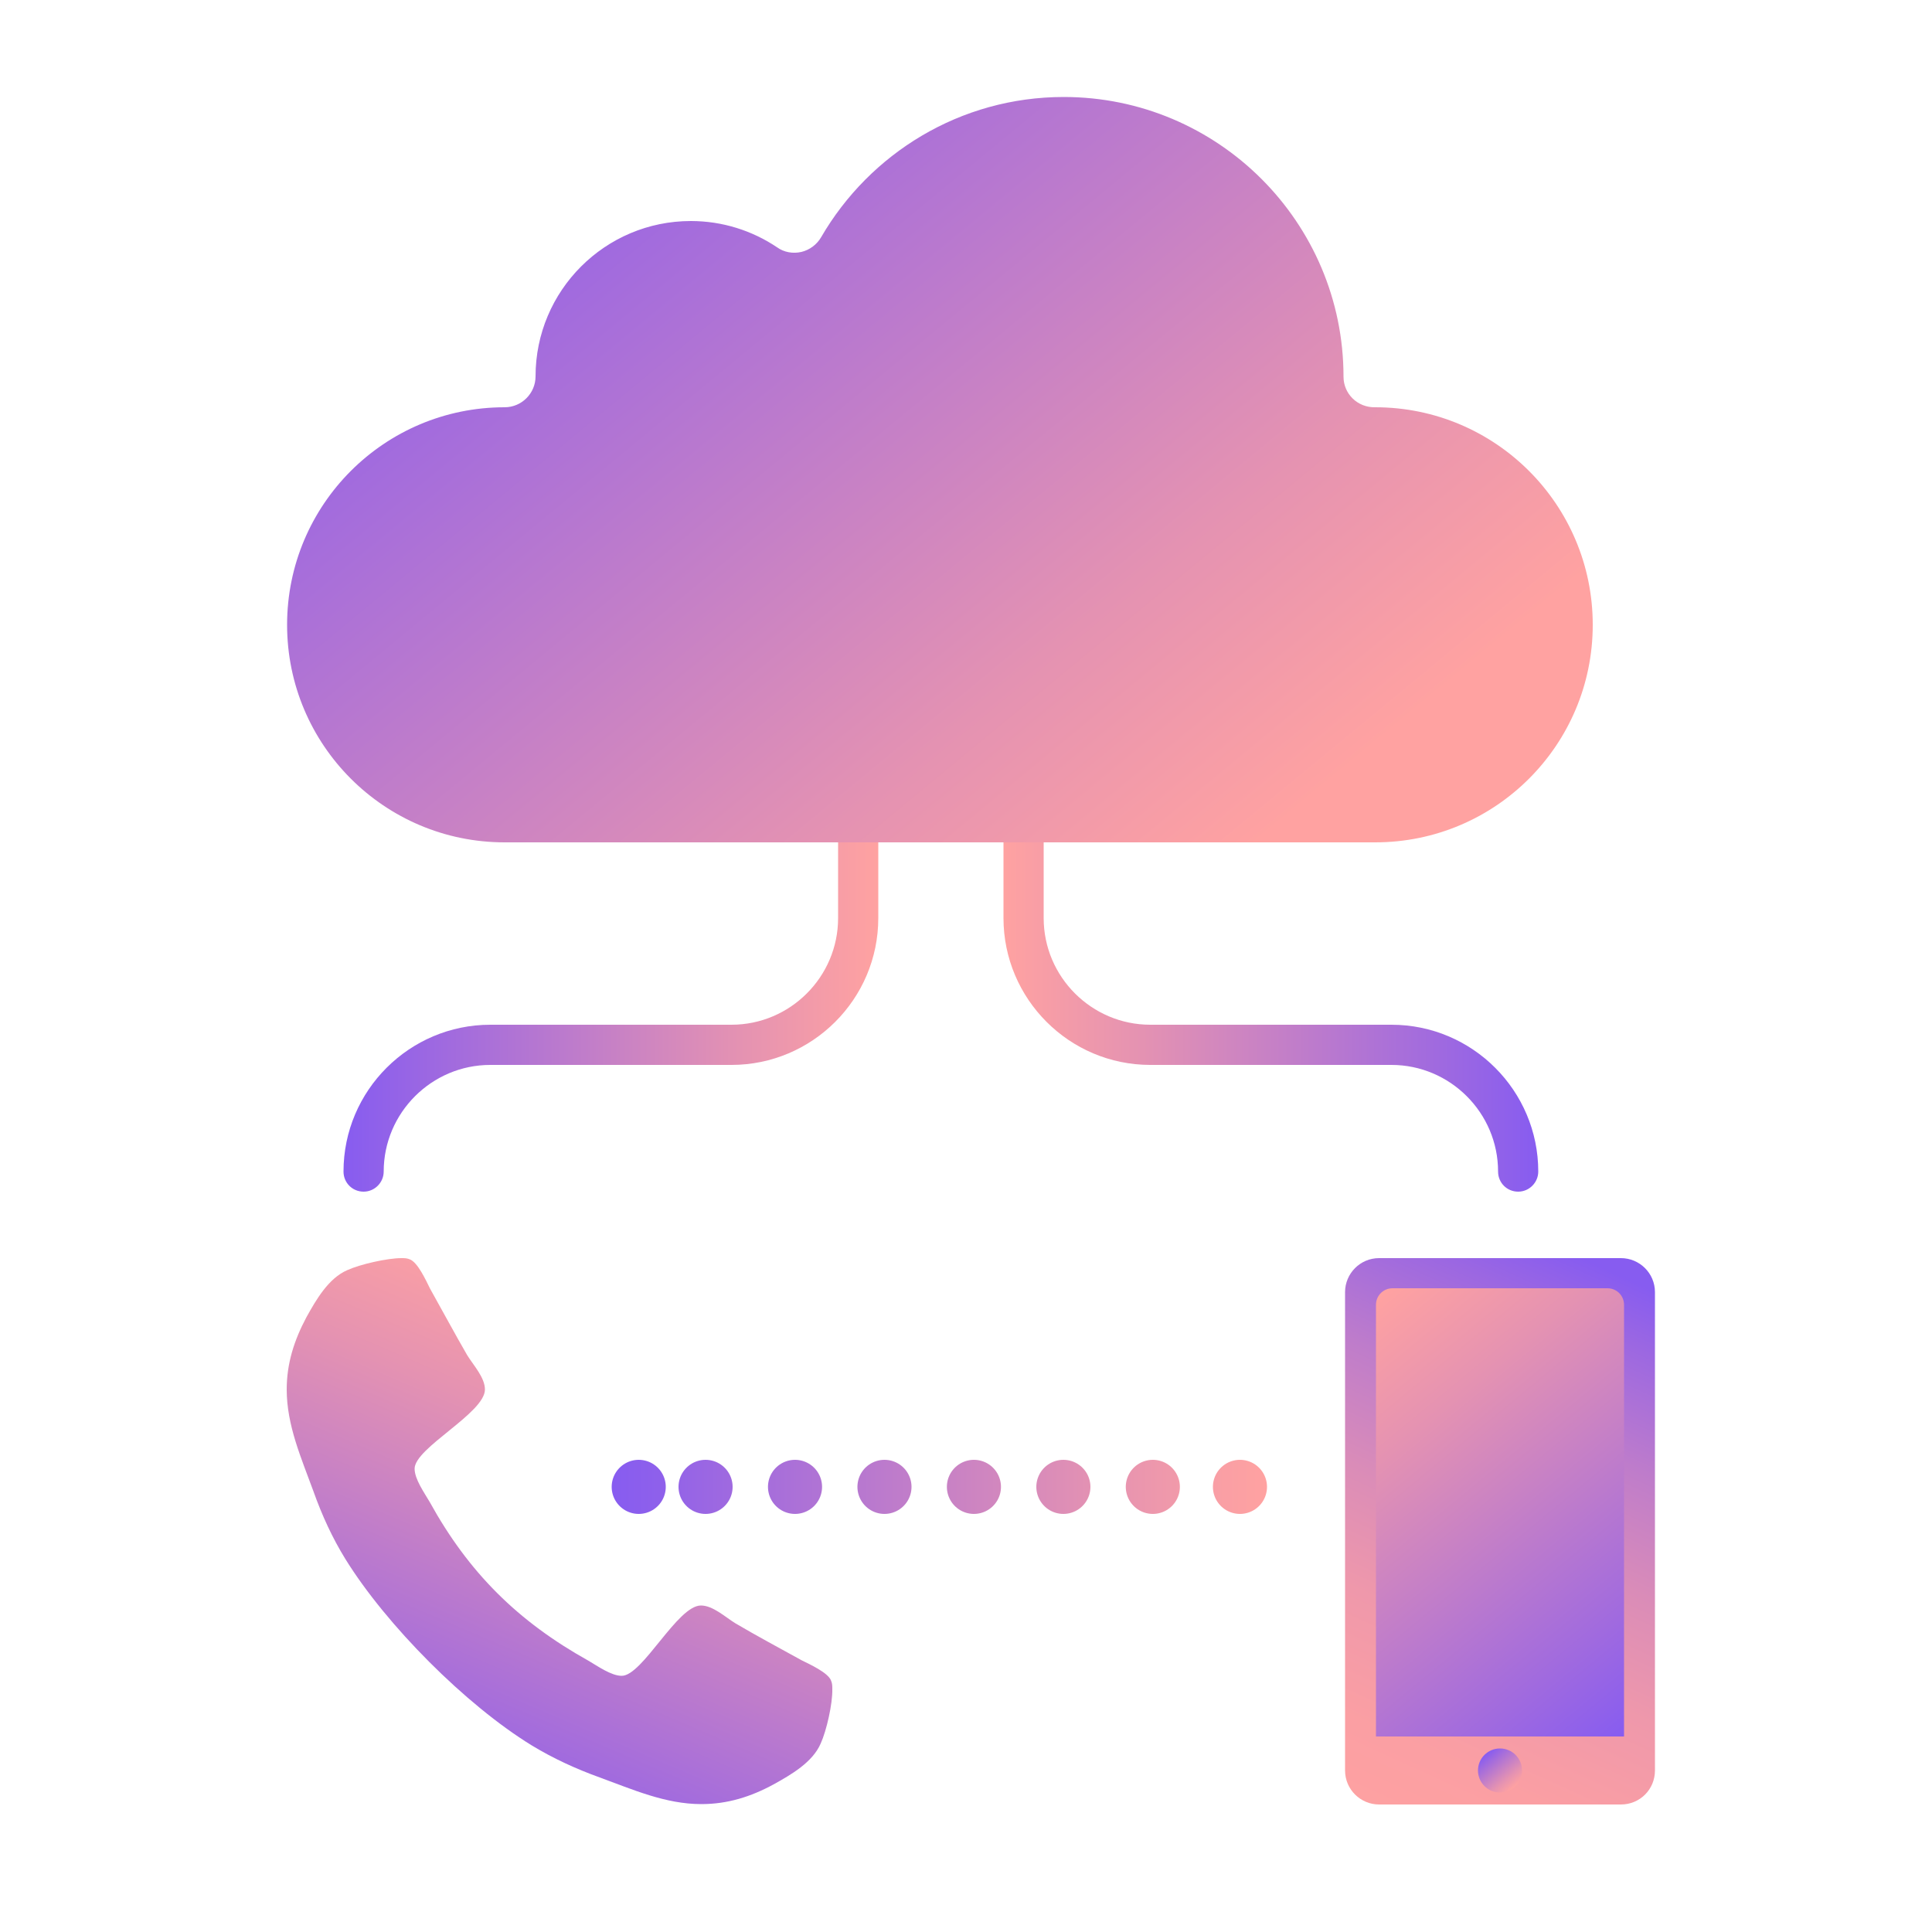
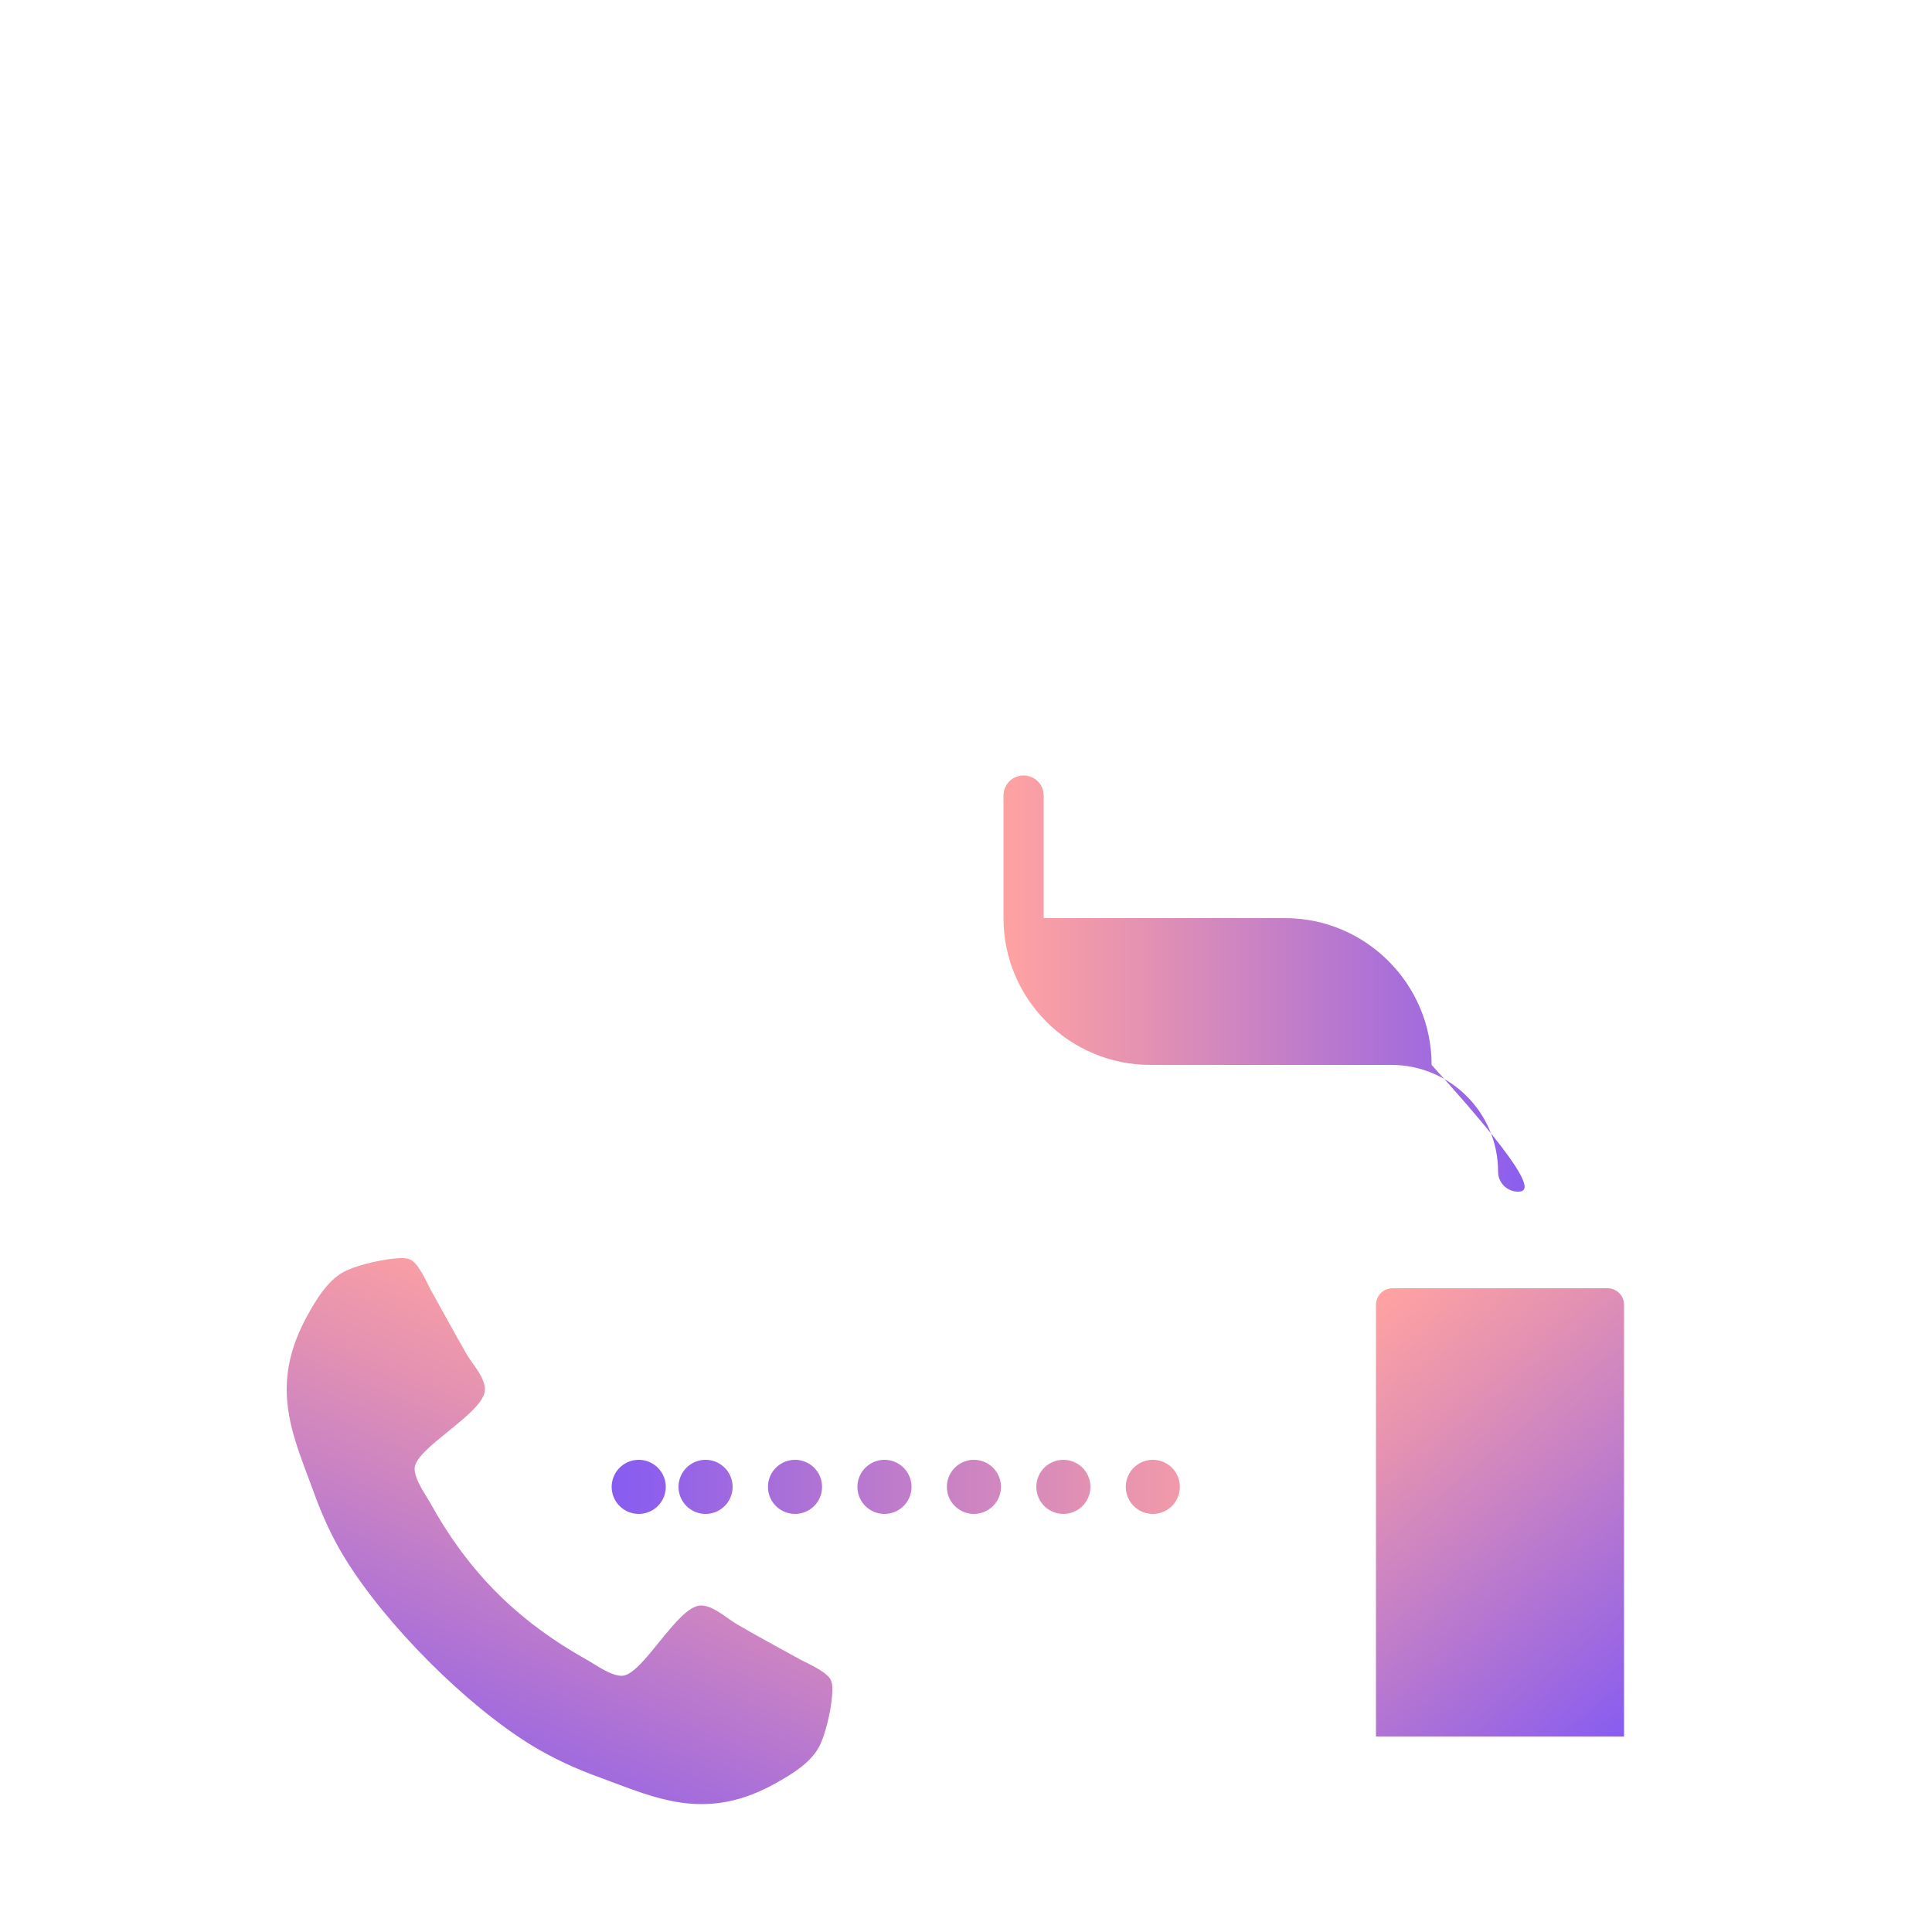
<svg xmlns="http://www.w3.org/2000/svg" version="1.1" id="Layer_1" x="0px" y="0px" viewBox="0 0 500 500" style="enable-background:new 0 0 500 500;" xml:space="preserve">
  <style type="text/css">
	.st0{fill:url(#SVGID_1_);}
	.st1{fill:url(#SVGID_00000149373346756009819680000006619115974906475426_);}
	.st2{fill-rule:evenodd;clip-rule:evenodd;fill:url(#SVGID_00000075150566918614075990000001712735626050814365_);}
	.st3{fill:url(#SVGID_00000006704563208086097530000005041532576183185047_);}
	
		.st4{fill:none;stroke:url(#SVGID_00000143584970939749484210000004279898683140768391_);stroke-width:14;stroke-linecap:round;stroke-linejoin:round;}
	
		.st5{fill:none;stroke:url(#SVGID_00000087407602825635416060000007687452982818539677_);stroke-width:14;stroke-linecap:round;stroke-linejoin:round;stroke-dasharray:0,0,0,23.15;}
	
		.st6{fill:none;stroke:url(#SVGID_00000108268244356513970210000011867731135288594322_);stroke-width:14;stroke-linecap:round;stroke-linejoin:round;}
	.st7{fill:url(#SVGID_00000108286053387591759420000010605619866556975021_);}
	.st8{fill:url(#SVGID_00000158015932329533806380000005189744477769064627_);}
	.st9{fill:url(#SVGID_00000164472845646826299170000005976966949356774324_);}
</style>
  <g id="Layer_1-2_00000155867029767257820060000010124455589741256889_">
    <linearGradient id="SVGID_1_" gradientUnits="userSpaceOnUse" x1="88.832" y1="247.535" x2="227.27" y2="247.535" gradientTransform="matrix(1 0 0 -1 0 502)">
      <stop offset="0" style="stop-color:#875CF0" />
      <stop offset="0.19" style="stop-color:#A06ADF" />
      <stop offset="0.74" style="stop-color:#E492B2" />
      <stop offset="1" style="stop-color:#FFA2A1" />
    </linearGradient>
-     <path class="st0" d="M94.1,308.4c-2.9,0-5.2-2.3-5.2-5.2c0-21,17.1-38,38-38h62.4c15.2,0,27.6-12.4,27.6-27.6v-31.7   c0-2.9,2.3-5.2,5.2-5.2s5.2,2.3,5.2,5.2v31.7c0,21-17.1,38-38,38h-62.4c-15.2,0-27.6,12.4-27.6,27.6C99.3,306,97,308.4,94.1,308.4   L94.1,308.4z" />
    <linearGradient id="SVGID_00000077292259626115588360000016496254647852473774_" gradientUnits="userSpaceOnUse" x1="-1483.808" y1="247.535" x2="-1345.37" y2="247.535" gradientTransform="matrix(-1 0 0 -1 -1085.71 502)">
      <stop offset="0" style="stop-color:#875CF0" />
      <stop offset="0.19" style="stop-color:#A06ADF" />
      <stop offset="0.74" style="stop-color:#E492B2" />
      <stop offset="1" style="stop-color:#FFA2A1" />
    </linearGradient>
-     <path style="fill:url(#SVGID_00000077292259626115588360000016496254647852473774_);" d="M392.9,308.4c-2.9,0-5.2-2.3-5.2-5.2   c0-15.2-12.4-27.6-27.6-27.6h-62.4c-21,0-38-17.1-38-38v-31.7c0-2.9,2.3-5.2,5.2-5.2c2.9,0,5.2,2.3,5.2,5.2v31.7   c0,15.2,12.4,27.6,27.6,27.6h62.4c21,0,38,17.1,38,38C398.1,306,395.8,308.4,392.9,308.4L392.9,308.4z" />
+     <path style="fill:url(#SVGID_00000077292259626115588360000016496254647852473774_);" d="M392.9,308.4c-2.9,0-5.2-2.3-5.2-5.2   c0-15.2-12.4-27.6-27.6-27.6h-62.4c-21,0-38-17.1-38-38v-31.7c0-2.9,2.3-5.2,5.2-5.2c2.9,0,5.2,2.3,5.2,5.2v31.7   h62.4c21,0,38,17.1,38,38C398.1,306,395.8,308.4,392.9,308.4L392.9,308.4z" />
    <linearGradient id="SVGID_00000170988210233478620470000007959134011887141267_" gradientUnits="userSpaceOnUse" x1="125.975" y1="481.98" x2="304.281" y2="266.084" gradientTransform="matrix(1 0 0 -1 0 502)">
      <stop offset="0" style="stop-color:#875CF0" />
      <stop offset="0.19" style="stop-color:#A06ADF" />
      <stop offset="0.74" style="stop-color:#E492B2" />
      <stop offset="1" style="stop-color:#FFA2A1" />
    </linearGradient>
-     <path style="fill-rule:evenodd;clip-rule:evenodd;fill:url(#SVGID_00000170988210233478620470000007959134011887141267_);" d="   M347.7,97.5c0-40-32.5-72.4-72.4-72.4c-26.8,0-50.2,14.6-62.8,36.3c-1.1,1.9-3,3.3-5.1,3.8c-2.2,0.5-4.5,0.1-6.3-1.2   c-6.4-4.3-14.1-6.8-22.3-6.8c-22.2,0-40.2,18-40.2,40.2c0,4.4-3.6,8-8,8c-31.1,0-56.3,25.2-56.3,56.3s25.2,56.3,56.3,56.3h225.3   c31.1,0,56.3-25.2,56.3-56.3s-25.2-56.3-56.3-56.3C351.3,105.5,347.7,101.9,347.7,97.5C347.7,97.5,347.7,97.5,347.7,97.5z" />
    <linearGradient id="SVGID_00000088840360655124593950000009685806590872817324_" gradientUnits="userSpaceOnUse" x1="113.203" y1="30.005" x2="168.729" y2="159.568" gradientTransform="matrix(1 0 0 -1 0 502)">
      <stop offset="0" style="stop-color:#875CF0" />
      <stop offset="0.19" style="stop-color:#A06ADF" />
      <stop offset="0.74" style="stop-color:#E492B2" />
      <stop offset="1" style="stop-color:#FFA2A1" />
    </linearGradient>
    <path style="fill:url(#SVGID_00000088840360655124593950000009685806590872817324_);" d="M212.4,451.2c-2.1,4.9-7.7,8.1-12.2,10.6   c-5.9,3.2-11.9,5.1-18.7,5.1c-9.3,0-17.8-3.8-26.3-6.9c-6.1-2.2-12-4.9-17.6-8.3c-17.1-10.5-37.6-31.1-48.2-48.2   c-3.4-5.5-6.1-11.4-8.3-17.6c-3.1-8.5-6.9-17-6.9-26.3c0-6.7,1.9-12.7,5.1-18.7c2.5-4.5,5.7-10.1,10.6-12.2   c3.3-1.5,10.3-3.1,14-3.1c0.7,0,1.4,0,2.1,0.3c2.1,0.7,4.3,5.6,5.3,7.6c3.2,5.7,6.3,11.5,9.6,17.2c1.6,2.6,4.6,5.8,4.6,8.9   c0,6.1-18.2,15.1-18.2,20.5c0,2.7,2.5,6.2,3.9,8.6c10.1,18.3,22.8,30.9,41.1,41.1c2.4,1.4,5.9,3.9,8.6,3.9   c5.4,0,14.4-18.2,20.5-18.2c3.1,0,6.3,3,8.9,4.6c5.6,3.3,11.4,6.4,17.2,9.6c2,1,6.9,3.2,7.6,5.3c0.3,0.7,0.3,1.4,0.3,2.1   C215.5,440.9,213.9,447.9,212.4,451.2L212.4,451.2z" />
    <g>
      <linearGradient id="SVGID_00000088838917957458334780000004021113659485897640_" gradientUnits="userSpaceOnUse" x1="158.282" y1="117.157" x2="380.612" y2="117.157" gradientTransform="matrix(1 0 0 -1 0 502)">
        <stop offset="0" style="stop-color:#875CF0" />
        <stop offset="0.19" style="stop-color:#A06ADF" />
        <stop offset="0.74" style="stop-color:#E492B2" />
        <stop offset="1" style="stop-color:#FFA2A1" />
      </linearGradient>
      <line style="fill:none;stroke:url(#SVGID_00000088838917957458334780000004021113659485897640_);stroke-width:14;stroke-linecap:round;stroke-linejoin:round;" x1="165.3" y1="384.8" x2="165.3" y2="384.8" />
      <linearGradient id="SVGID_00000039092942310349855340000015540152297156081306_" gradientUnits="userSpaceOnUse" x1="157.845" y1="117.157" x2="328.127" y2="117.157" gradientTransform="matrix(1 0 0 -1 0 502)">
        <stop offset="0" style="stop-color:#875CF0" />
        <stop offset="0.19" style="stop-color:#A06ADF" />
        <stop offset="0.74" style="stop-color:#E492B2" />
        <stop offset="1" style="stop-color:#FFA2A1" />
      </linearGradient>
      <line style="fill:none;stroke:url(#SVGID_00000039092942310349855340000015540152297156081306_);stroke-width:14;stroke-linecap:round;stroke-linejoin:round;stroke-dasharray:0,0,0,23.15;" x1="182.6" y1="384.8" x2="312.3" y2="384.8" />
      <linearGradient id="SVGID_00000008864047984652894840000017666010428421980822_" gradientUnits="userSpaceOnUse" x1="105.579" y1="117.157" x2="327.909" y2="117.157" gradientTransform="matrix(1 0 0 -1 0 502)">
        <stop offset="0" style="stop-color:#875CF0" />
        <stop offset="0.19" style="stop-color:#A06ADF" />
        <stop offset="0.74" style="stop-color:#E492B2" />
        <stop offset="1" style="stop-color:#FFA2A1" />
      </linearGradient>
-       <line style="fill:none;stroke:url(#SVGID_00000008864047984652894840000017666010428421980822_);stroke-width:14;stroke-linecap:round;stroke-linejoin:round;" x1="320.9" y1="384.8" x2="320.9" y2="384.8" />
    </g>
    <g>
      <linearGradient id="SVGID_00000049937639200561157150000009711641325745333376_" gradientUnits="userSpaceOnUse" x1="418.476" y1="172.303" x2="351.289" y2="24.385" gradientTransform="matrix(1 0 0 -1 0 502)">
        <stop offset="0" style="stop-color:#875CF0" />
        <stop offset="9.000000e-02" style="stop-color:#9B67E2" />
        <stop offset="0.27" style="stop-color:#BE7CCB" />
        <stop offset="0.45" style="stop-color:#DA8CB8" />
        <stop offset="0.63" style="stop-color:#EF98AB" />
        <stop offset="0.82" style="stop-color:#FB9FA3" />
        <stop offset="1" style="stop-color:#FFA2A1" />
      </linearGradient>
-       <path style="fill:url(#SVGID_00000049937639200561157150000009711641325745333376_);" d="M419.5,467h-62.6c-4.8,0-8.8-3.9-8.8-8.8    V334.4c0-4.8,3.9-8.8,8.8-8.8h62.6c4.8,0,8.8,3.9,8.8,8.8v123.8C428.3,463.1,424.4,467,419.5,467z" />
      <linearGradient id="SVGID_00000155852971014775633890000011689539223197626523_" gradientUnits="userSpaceOnUse" x1="347.148" y1="158.947" x2="429.033" y2="59.799" gradientTransform="matrix(1 0 0 -1 0 502)">
        <stop offset="0" style="stop-color:#FFA2A1" />
        <stop offset="0.26" style="stop-color:#E492B2" />
        <stop offset="0.81" style="stop-color:#A06ADF" />
        <stop offset="1" style="stop-color:#875CF0" />
      </linearGradient>
      <path style="fill:url(#SVGID_00000155852971014775633890000011689539223197626523_);" d="M360.4,333.4H416c2.4,0,4.3,1.9,4.3,4.3    v111.7h-64.2V337.7C356.1,335.3,358,333.4,360.4,333.4L360.4,333.4z" />
      <linearGradient id="SVGID_00000085962811770204211030000000586511105402904255_" gradientUnits="userSpaceOnUse" x1="384.603" y1="48.122" x2="391.812" y2="39.388" gradientTransform="matrix(1 0 0 -1 0 502)">
        <stop offset="0" style="stop-color:#875CF0" />
        <stop offset="0.19" style="stop-color:#A06ADF" />
        <stop offset="0.74" style="stop-color:#E492B2" />
        <stop offset="1" style="stop-color:#FFA2A1" />
      </linearGradient>
-       <circle style="fill:url(#SVGID_00000085962811770204211030000000586511105402904255_);" cx="388.2" cy="458.2" r="5.7" />
    </g>
  </g>
</svg>